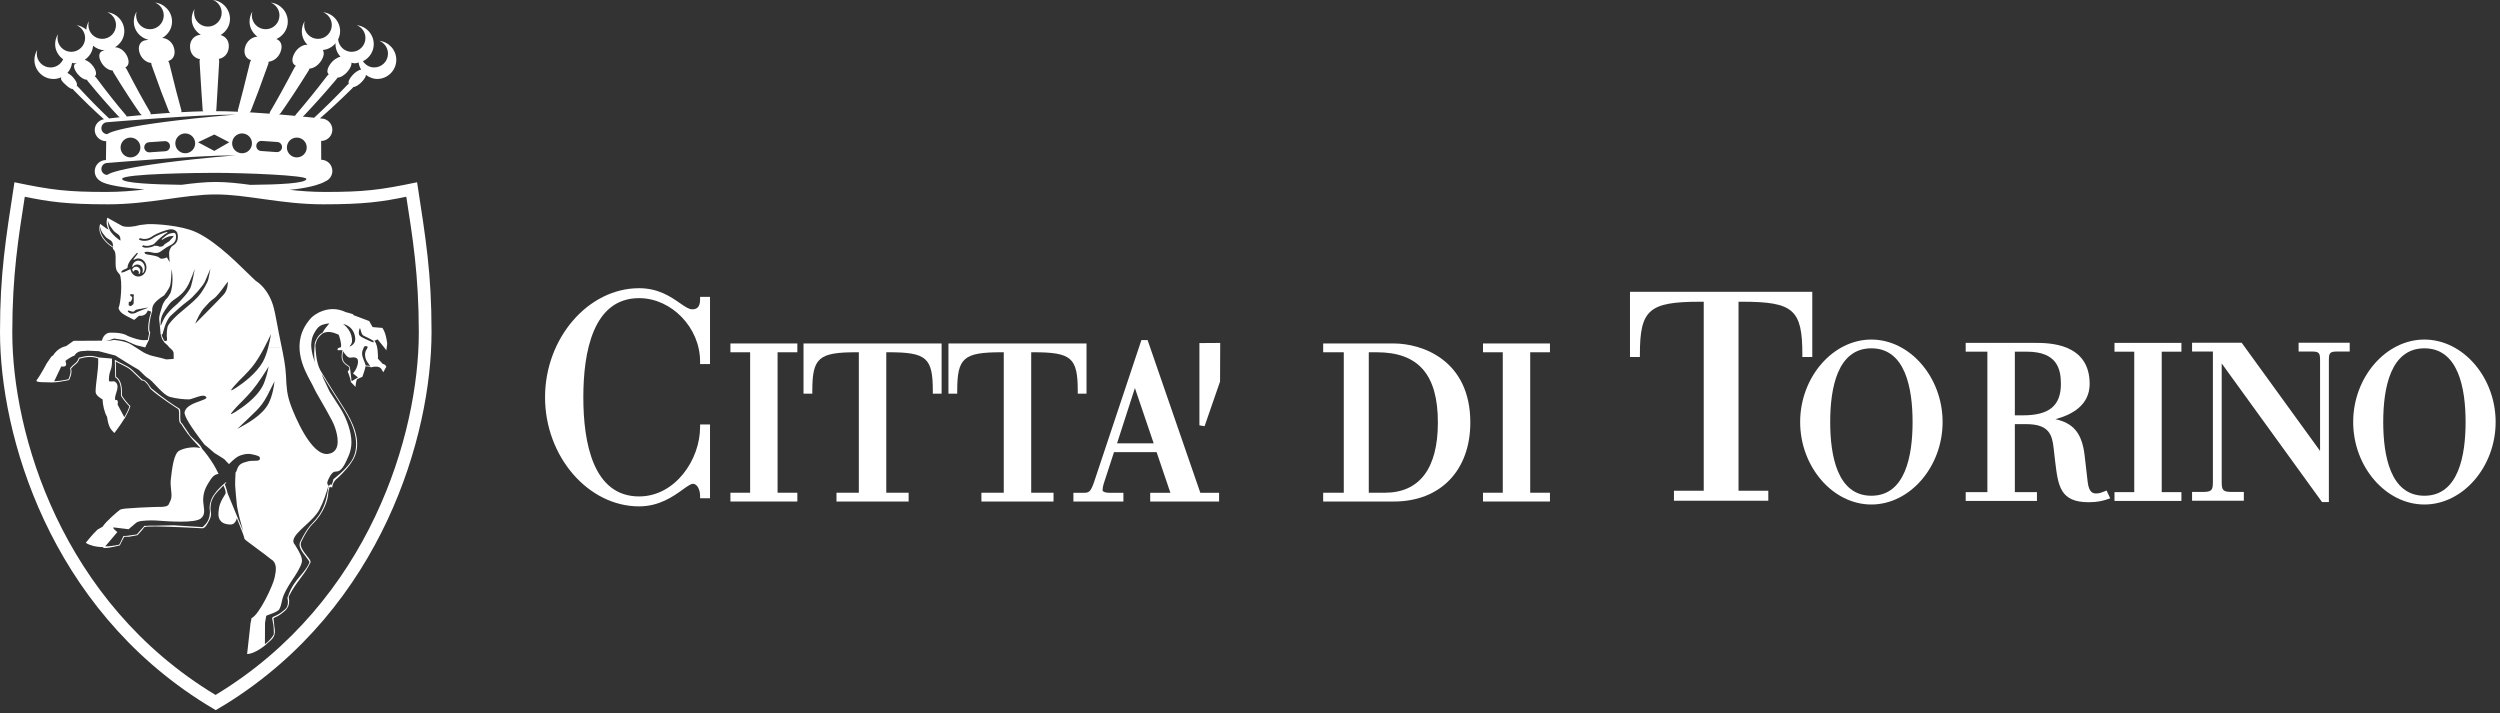
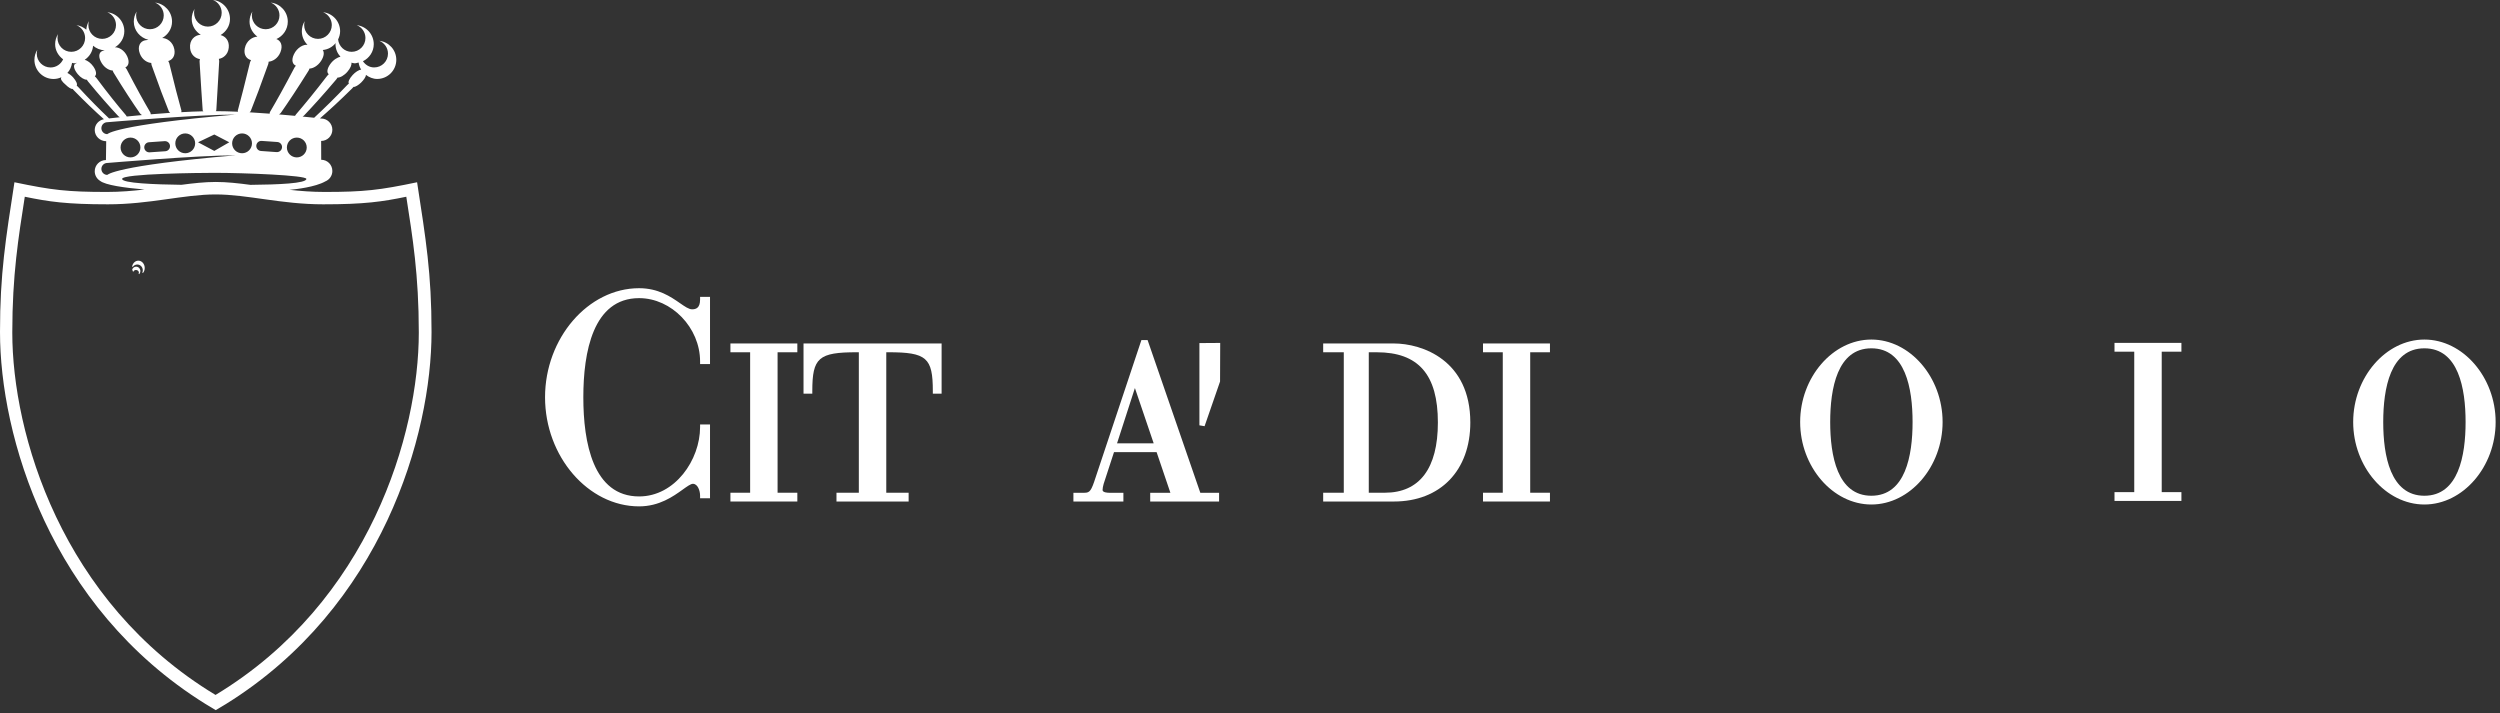
<svg xmlns="http://www.w3.org/2000/svg" width="100%" height="100%" viewBox="0 0 445 127" version="1.1" xml:space="preserve" style="fill-rule:evenodd;clip-rule:evenodd;stroke-linejoin:round;stroke-miterlimit:2;">
  <rect x="0" y="0" width="445" height="127" fill="#333333" stroke="none" />
  <g transform="matrix(1,0,0,1,-770.198,-10859)">
    <g transform="matrix(1,0,0,1,1062.1,10937)">
-       <path d="M0,-14.932C0,-22.89 1.609,-24.292 10.751,-24.292L11.363,-24.292L11.363,9.356L6.061,9.356L6.061,11.128L22.857,11.128L22.857,9.356L17.556,9.356L17.556,-24.292L18.214,-24.292C27.316,-24.292 28.919,-22.89 28.919,-14.932L28.919,-14.459L30.684,-14.459L30.684,-26.06L-1.765,-26.06L-1.765,-14.459L0,-14.459L0,-14.932Z" style="fill:white;fill-rule:nonzero;" />
-     </g>
+       </g>
    <g transform="matrix(1,0,0,1,1103.3,10921)">
      <path d="M0,26.242C-6.055,26.242 -7.327,19.107 -7.327,13.121C-7.327,7.136 -6.055,0 0,0C6.065,0 7.337,7.136 7.337,13.121C7.337,19.107 6.065,26.242 0,26.242M0,27.802C6.874,27.802 12.681,21.08 12.681,13.121C12.681,5.163 6.874,-1.56 0,-1.56C-6.871,-1.56 -12.675,5.163 -12.675,13.121C-12.675,21.08 -6.871,27.802 0,27.802" style="fill:white;fill-rule:nonzero;" />
    </g>
    <g transform="matrix(1,0,0,1,1128.84,10935.5)">
-       <path d="M0,-2.571L0,-13.901L2.151,-13.901C7.512,-13.901 8.2,-10.833 8.2,-8.16C8.2,-4.296 6.118,-2.571 1.454,-2.571L0,-2.571ZM3.936,11.098L0,11.098L0,-1.004L2.029,-1.004C6.091,-1.004 6.636,0.906 6.897,3.209L7.175,5.629C7.707,10.008 8.058,12.896 13.154,12.896C14.757,12.896 15.775,12.616 16.479,12.368L16.974,12.196L16.33,10.814L15.795,11.026C15.441,11.171 15.041,11.333 14.509,11.333C14.056,11.333 13.21,11.333 12.969,9.32L12.427,4.611C11.948,0.404 10.265,-1.199 7.228,-1.887C10.163,-2.667 13.316,-4.382 13.316,-8.16C13.316,-15.467 5.985,-15.467 3.576,-15.467L-8.748,-15.467L-8.748,-13.901L-4.888,-13.901L-4.888,11.098L-8.748,11.098L-8.748,12.665L3.936,12.665L3.936,11.098Z" style="fill:white;fill-rule:nonzero;" />
-     </g>
+       </g>
    <g transform="matrix(1,0,0,1,1158.49,10921.6)">
      <path d="M0,24.999L-3.507,24.999L-3.507,0L0,0L0,-1.567L-11.911,-1.567L-11.911,0L-8.395,0L-8.395,24.999L-11.911,24.999L-11.911,26.566L0,26.566L0,24.999Z" style="fill:white;fill-rule:nonzero;" />
    </g>
    <g transform="matrix(1,0,0,1,1201.74,10921)">
      <path d="M0,26.242C-6.055,26.242 -7.327,19.107 -7.327,13.121C-7.327,7.136 -6.055,0 0,0C6.061,0 7.334,7.136 7.334,13.121C7.334,19.107 6.061,26.242 0,26.242M0,27.802C6.874,27.802 12.681,21.08 12.681,13.121C12.681,5.163 6.874,-1.56 0,-1.56C-6.871,-1.56 -12.675,5.163 -12.675,13.121C-12.675,21.08 -6.871,27.802 0,27.802" style="fill:white;fill-rule:nonzero;" />
    </g>
    <g transform="matrix(1,0,0,1,1169.6,10921.8)">
-       <path d="M0,24.768L-2.016,24.768C-3.669,24.768 -3.94,24.527 -3.94,23.043L-3.94,1.891L13.779,26.371L13.921,26.566L15.137,26.566L15.137,1.379C15.137,0.033 15.262,-0.231 16.674,-0.231L18.845,-0.231L18.845,-1.798L9.75,-1.798L9.75,-0.231L12.043,-0.231C13.448,-0.231 13.57,0.033 13.57,1.379L13.57,17.467L-0.248,-1.603L-0.39,-1.798L-9.214,-1.798L-9.214,-0.231L-5.506,-0.231L-5.506,23.043C-5.506,24.527 -5.777,24.768 -7.426,24.768L-9.214,24.768L-9.214,26.335L0,26.335L0,24.768Z" style="fill:white;fill-rule:nonzero;" />
-     </g>
+       </g>
    <g transform="matrix(1,0,0,1,883.959,10910.3)">
      <path d="M0,38.834C3.599,38.834 6.088,37.046 7.737,35.863C8.514,35.304 9.188,34.818 9.575,34.818C10.447,34.818 10.854,36.074 10.854,36.92L10.854,37.393L12.622,37.393L12.622,24.249L10.854,24.249L10.854,24.722C10.854,30.558 6.395,37.066 0,37.066C-8.206,37.066 -9.928,27.468 -9.928,19.417C-9.928,11.366 -8.206,1.768 0,1.768C5.78,1.768 10.854,7.033 10.854,13.035L10.854,13.508L12.622,13.508L12.622,1.544L10.854,1.544L10.854,2.016C10.854,3.56 10.087,3.758 9.423,3.758C8.851,3.758 8.144,3.266 7.248,2.644C5.635,1.527 3.424,0 0,0C-9.076,0 -16.743,8.891 -16.743,19.417C-16.743,29.944 -9.076,38.834 0,38.834" style="fill:white;fill-rule:nonzero;" />
    </g>
    <g transform="matrix(1,0,0,1,912.124,10921.7)">
      <path d="M0,25.006L-3.517,25.006L-3.517,0.004L0,0.004L0,-1.563L-11.911,-1.563L-11.911,0.004L-8.401,0.004L-8.401,25.006L-11.911,25.006L-11.911,26.569L0,26.569L0,25.006Z" style="fill:white;fill-rule:nonzero;" />
    </g>
    <g transform="matrix(1,0,0,1,914.788,10939.8)">
      <path d="M0,-11.198C0,-17.13 1.114,-18.099 7.945,-18.099L8.282,-18.099L8.282,6.903L4.303,6.903L4.303,8.467L17.146,8.467L17.146,6.903L13.167,6.903L13.167,-18.099L13.544,-18.099C20.342,-18.099 21.453,-17.13 21.453,-11.198L21.453,-10.725L23.016,-10.725L23.016,-19.665L-1.563,-19.665L-1.563,-10.725L0,-10.725L0,-11.198Z" style="fill:white;fill-rule:nonzero;" />
    </g>
    <g transform="matrix(1,0,0,1,940.583,10939.8)">
-       <path d="M0,-11.198C0,-17.13 1.114,-18.099 7.945,-18.099L8.286,-18.099L8.286,6.903L4.306,6.903L4.306,8.467L17.143,8.467L17.143,6.903L13.17,6.903L13.17,-18.099L13.544,-18.099C20.346,-18.099 21.456,-17.13 21.456,-11.198L21.456,-10.725L23.016,-10.725L23.016,-19.665L-1.563,-19.665L-1.563,-10.725L0,-10.725L0,-11.198Z" style="fill:white;fill-rule:nonzero;" />
-     </g>
+       </g>
    <g transform="matrix(1,0,0,1,1013.84,10921.7)">
      <path d="M0,25.006L0,0.004L1.424,0.004C8.844,0.004 12.301,3.976 12.301,12.503C12.301,20.683 9.033,25.006 2.849,25.006L0,25.006ZM18.075,12.503C18.075,1.398 9.505,-1.563 4.439,-1.563L-8.117,-1.563L-8.117,0.004L-4.448,0.004L-4.448,25.006L-8.117,25.006L-8.117,26.569L4.478,26.569C12.737,26.569 18.075,21.05 18.075,12.503" style="fill:white;fill-rule:nonzero;" />
    </g>
    <g transform="matrix(1,0,0,1,1046.09,10921.7)">
      <path d="M0,25.006L-3.516,25.006L-3.516,0.004L0,0.004L0,-1.563L-11.918,-1.563L-11.918,0.004L-8.398,0.004L-8.398,25.006L-11.918,25.006L-11.918,26.569L0,26.569L0,25.006Z" style="fill:white;fill-rule:nonzero;" />
    </g>
    <g transform="matrix(1,0,0,1,969.032,10929.9)">
      <path d="M0,8.011L3.179,-1.828L6.521,8.011L0,8.011ZM-7.767,16.816L-7.767,18.379L1.13,18.379L1.13,16.816L-1.352,16.816C-1.639,16.816 -2.578,16.779 -2.578,16.323C-2.578,15.708 -2.231,14.717 -2.019,14.112L-0.539,9.574L7.04,9.574L9.495,16.816L5.903,16.816L5.903,18.379L18.164,18.379L18.164,16.816L14.823,16.816L5.437,-10.368L4.336,-10.368L-4.075,14.859C-4.739,16.816 -5.07,16.816 -6.058,16.816L-7.767,16.816Z" style="fill:white;fill-rule:nonzero;" />
    </g>
    <g transform="matrix(1,0,0,1,987.369,10928)">
      <path d="M0,-1.094L0.026,-7.958L-3.675,-7.932L-3.675,6.709L-2.756,6.864L0,-1.094Z" style="fill:white;fill-rule:nonzero;" />
    </g>
    <g transform="matrix(1,0,0,1,794.429,10907.8)">
      <path d="M0,-1.332C-0.301,-1.332 -0.572,-1.144 -0.691,-0.856L-0.701,-0.836L-0.694,-0.813C-0.671,-0.711 -0.635,-0.608 -0.585,-0.509L-0.526,-0.4L-0.463,-0.506C-0.377,-0.654 -0.205,-0.744 -0.02,-0.744C0.264,-0.744 0.492,-0.539 0.492,-0.284C0.492,-0.215 0.473,-0.149 0.43,-0.083L0.539,0C0.677,-0.149 0.754,-0.344 0.754,-0.549C0.754,-0.982 0.416,-1.332 0,-1.332" style="fill:white;fill-rule:nonzero;" />
    </g>
    <g transform="matrix(1,0,0,1,835.289,10949.1)">
-       <path d="M0,-25.042C-0.02,-25.171 -0.112,-25.462 -0.403,-26.156C-0.813,-27.147 -0.598,-27.643 -0.423,-28.04C-0.387,-28.122 -0.354,-28.198 -0.327,-28.271C-0.297,-28.367 -0.245,-28.43 -0.165,-28.466C-0.01,-28.532 0.231,-28.449 0.245,-28.446C0.245,-28.443 0.314,-28.43 0.34,-28.367C0.37,-28.288 0.324,-28.149 0.202,-27.977C-0.129,-27.508 -0.198,-27.015 -0.023,-26.328C0.079,-25.905 0.535,-25.29 0.79,-24.969L0,-25.042ZM-3.523,-25.333C-3.989,-25.726 -4.144,-26.162 -4.144,-26.668C-4.144,-26.952 -4.095,-27.26 -4.026,-27.59C-3.94,-27.422 -3.771,-27.161 -3.437,-26.797C-3.06,-26.384 -2.819,-26.42 -2.512,-26.46C-2.304,-26.496 -2.076,-26.529 -1.729,-26.404C-1.553,-26.341 -1.438,-26.199 -1.391,-25.981C-1.246,-25.333 -1.722,-24.183 -2.214,-23.697L-2.267,-23.641L-1.372,-22.917L-2.505,-22.239C-2.581,-22.9 -2.727,-24.084 -2.753,-24.308L-2.75,-24.312L-2.895,-24.893L-3.523,-25.333ZM-58.457,-22.348C-58.457,-22.347 -58.456,-22.345 -58.456,-22.344C-58.456,-22.344 -58.459,-22.344 -58.459,-22.345C-58.459,-22.346 -58.457,-22.348 -58.457,-22.348M-47.258,-49.43C-47.258,-49.532 -47.252,-49.638 -47.238,-49.747C-47.103,-48.94 -46.924,-48.722 -46.607,-48.336C-46.531,-48.243 -46.448,-48.141 -46.356,-48.018C-46.164,-47.774 -45.933,-47.638 -45.711,-47.506C-45.427,-47.341 -45.183,-47.199 -45.057,-46.858C-44.981,-46.65 -44.961,-46.336 -44.955,-46.161C-45.421,-46.455 -47.261,-47.724 -47.258,-49.43M-45.1,-49.33L-44.961,-49.139C-44.776,-48.884 -44.555,-48.729 -44.337,-48.58C-44.036,-48.372 -43.778,-48.194 -43.689,-47.8C-43.656,-47.642 -43.656,-47.41 -43.659,-47.275C-43.96,-47.463 -44.885,-48.091 -45.47,-48.993L-45.51,-49.073C-45.837,-49.727 -45.9,-50.405 -45.896,-50.821C-45.692,-50.137 -45.467,-49.829 -45.1,-49.33M-26.69,-35.989C-26.688,-35.99 -26.686,-35.991 -26.686,-35.992L-16.722,-35.989L-26.69,-35.989ZM-15.074,-28.206L-17.222,-28.209C-17.222,-28.211 -17.221,-28.213 -17.221,-28.216L-15.076,-28.209C-15.074,-28.208 -15.074,-28.207 -15.074,-28.206M-16.403,-20.436L-14.107,-20.429L-16.404,-20.429C-16.403,-20.431 -16.403,-20.433 -16.403,-20.436M-17.284,-20.423L-18.852,-20.429C-18.852,-20.43 -18.85,-20.432 -18.85,-20.432L-17.28,-20.429C-17.282,-20.427 -17.282,-20.425 -17.284,-20.423M-22.418,-14.169C-21.998,-14.559 -21.522,-14.995 -21.211,-15.302C-20.894,-15.623 -20.61,-15.89 -20.336,-16.148C-19.685,-16.763 -19.123,-17.292 -18.452,-18.164C-17.807,-19.007 -17.127,-20.408 -16.677,-21.337C-16.505,-21.691 -16.34,-22.031 -16.237,-22.206C-16.28,-21.585 -16.575,-19.648 -17.295,-18.267C-18.402,-16.148 -21.225,-14.635 -22.583,-13.907C-22.685,-13.851 -22.781,-13.802 -22.864,-13.755C-22.728,-13.881 -22.573,-14.026 -22.418,-14.169M-23.118,-16.832L-23.161,-16.806C-23.776,-16.406 -23.955,-16.366 -24.004,-16.366C-23.994,-16.545 -23.264,-17.391 -22.573,-18.092C-22.543,-18.125 -21.073,-19.566 -20.233,-20.57C-19.119,-21.896 -17.764,-24.051 -17.269,-24.86C-17.414,-24.127 -17.784,-22.464 -18.32,-21.43C-19.506,-19.153 -22.13,-17.467 -23.118,-16.832M-18.32,-25.66C-19.509,-23.581 -21.836,-21.876 -23.118,-21.043C-23.733,-20.646 -23.912,-20.607 -23.958,-20.607L-23.961,-20.607C-23.951,-20.785 -23.224,-21.631 -22.533,-22.335C-22.5,-22.368 -21.01,-23.789 -20.19,-24.811C-18.786,-26.542 -17.371,-29.504 -16.855,-30.634C-17.021,-29.59 -17.483,-27.134 -18.32,-25.66M-20.541,-20.429L-36.099,-20.429C-36.1,-20.43 -36.1,-20.432 -36.102,-20.432L-20.541,-20.429ZM-35.929,-35.992L-35.097,-35.989L-35.93,-35.989C-35.93,-35.99 -35.93,-35.991 -35.929,-35.992M-37.842,-48.137C-37.237,-48.527 -35.697,-49.132 -34.997,-49.251C-34.812,-49.294 -33.81,-49.42 -33.516,-48.593C-33.486,-48.504 -33.463,-48.402 -33.45,-48.276C-33.321,-47.063 -33.863,-46.634 -34.534,-46.234L-34.554,-46.214C-34.696,-46.012 -34.897,-45.698 -34.967,-45.292C-35.02,-44.968 -34.94,-43.953 -34.891,-43.424L-35.347,-44.231L-35.377,-44.287L-35.436,-44.261C-35.446,-44.254 -36.405,-43.821 -36.735,-44.228C-36.923,-44.465 -37.657,-44.591 -38.364,-44.717C-38.705,-44.776 -39.025,-44.832 -39.207,-44.889L-39.399,-45.206C-38.956,-45.358 -38.523,-45.265 -38.113,-45.176C-37.624,-45.074 -37.112,-44.958 -36.609,-45.265C-36.381,-45.404 -36.17,-45.559 -35.962,-45.708C-35.638,-45.943 -35.304,-46.184 -34.914,-46.363C-33.797,-46.885 -33.708,-47.576 -33.777,-48.243C-33.794,-48.405 -33.853,-48.521 -33.949,-48.587C-34.131,-48.709 -34.415,-48.633 -34.663,-48.57C-34.749,-48.547 -34.828,-48.524 -34.897,-48.514C-35.195,-48.461 -35.839,-47.942 -36.329,-47.516L-36.243,-47.407C-35.75,-47.737 -35.205,-47.985 -34.825,-48.051C-34.342,-48.131 -34.217,-48.108 -34.197,-48.075C-34.197,-48.075 -34.174,-48.018 -34.379,-47.807C-34.722,-47.453 -34.838,-47.308 -34.897,-47.232C-34.917,-47.205 -34.931,-47.189 -34.947,-47.176C-34.97,-47.149 -35.01,-47.126 -35.116,-47.06C-35.168,-47.03 -35.238,-46.987 -35.334,-46.928C-35.882,-46.587 -35.968,-46.445 -36.021,-46.363C-36.054,-46.31 -36.064,-46.293 -36.362,-46.217C-36.649,-46.144 -36.761,-46.204 -36.884,-46.263C-37.013,-46.323 -37.148,-46.392 -37.432,-46.32L-37.502,-46.402C-37.651,-46.3 -37.905,-46.197 -38.199,-46.118L-38.199,-46.111C-38.216,-46.111 -38.229,-46.108 -38.245,-46.108C-38.887,-45.946 -39.6,-45.946 -39.832,-46.277L-39.531,-46.452C-39.115,-46.161 -37.974,-46.429 -37.644,-46.706L-37.38,-46.974C-36.98,-47.4 -35.952,-48.349 -35.281,-48.709L-35.334,-48.835C-36.024,-48.64 -37.151,-48.194 -37.66,-47.86L-38.041,-47.605C-38.725,-47.169 -39.71,-47.11 -40.361,-47.443L-40.199,-47.731C-40.146,-47.708 -40.063,-47.671 -39.957,-47.642C-39.402,-47.476 -38.735,-47.566 -38.216,-47.886L-37.842,-48.137ZM-40.863,-40.885C-40.931,-40.906 -40.995,-40.927 -41.058,-40.957C-40.995,-40.927 -40.931,-40.906 -40.863,-40.885M-42.112,-34.435C-42.202,-34.498 -42.261,-34.547 -42.301,-34.607C-42.301,-34.607 -42.377,-34.696 -42.327,-34.775L-42.205,-34.838C-42.125,-34.812 -42.059,-34.785 -41.993,-34.762C-41.851,-34.712 -41.729,-34.666 -41.574,-34.636C-41.514,-34.623 -41.464,-34.617 -41.425,-34.617C-41.306,-34.617 -41.243,-34.66 -41.193,-34.703C-41.028,-34.874 -40.972,-34.917 -40.889,-34.954C-40.777,-34.997 -40.321,-35.093 -39.67,-35.202L-38.685,-35.37L-38.956,-35.235C-39.204,-35.132 -39.435,-35.043 -39.64,-34.967L-40.371,-34.689C-40.599,-34.597 -40.737,-34.534 -40.784,-34.498C-40.873,-34.425 -41.002,-34.369 -41.177,-34.329C-41.276,-34.309 -41.379,-34.296 -41.481,-34.283C-41.537,-34.273 -41.59,-34.263 -41.646,-34.263C-41.798,-34.263 -41.99,-34.352 -42.112,-34.435M-41.289,-36.652C-41.296,-36.537 -41.299,-36.418 -41.299,-36.292C-41.299,-35.968 -41.339,-35.929 -41.653,-35.711C-41.881,-35.559 -41.944,-35.611 -42.046,-35.684C-42.073,-35.704 -42.102,-35.724 -42.132,-35.744C-42.211,-35.793 -42.195,-35.939 -42.178,-36.094C-42.172,-36.16 -42.165,-36.229 -42.165,-36.292C-42.165,-36.319 -42.159,-36.339 -42.139,-36.355C-42.102,-36.388 -42.03,-36.395 -41.97,-36.395C-41.937,-36.395 -41.904,-36.391 -41.888,-36.388L-41.848,-36.385L-41.825,-36.414C-41.818,-36.421 -41.656,-36.619 -41.58,-36.92C-41.514,-37.175 -41.557,-37.231 -41.702,-37.33C-41.729,-37.35 -41.765,-37.373 -41.802,-37.403C-41.947,-37.518 -41.944,-37.532 -41.921,-37.634L-41.911,-37.687C-41.884,-37.786 -41.55,-37.727 -41.369,-37.7C-41.313,-37.687 -41.273,-37.67 -41.26,-37.647C-41.24,-37.618 -41.256,-37.551 -41.273,-37.485C-41.289,-37.403 -41.313,-37.313 -41.299,-37.214C-41.276,-37.052 -41.283,-36.867 -41.289,-36.652M-41.673,-41.506C-41.702,-41.554 -41.736,-41.599 -41.762,-41.65C-41.736,-41.599 -41.704,-41.554 -41.673,-41.506M-43.507,-41.686C-43.49,-41.742 -43.431,-41.821 -43.328,-41.927C-43.279,-41.977 -43.216,-42.02 -43.117,-42.069C-43.034,-42.112 -42.939,-42.149 -42.849,-42.185C-42.648,-42.261 -42.502,-42.33 -42.41,-42.43L-42.39,-42.446L-42.39,-42.476C-42.383,-42.882 -42.211,-43.305 -41.841,-43.805C-41.702,-43.996 -41.531,-44.208 -41.299,-44.462L-40.714,-45.1C-40.655,-45.103 -40.609,-45.093 -40.589,-45.07C-40.582,-45.064 -40.572,-45.05 -40.572,-45.021C-40.575,-44.961 -40.618,-44.885 -40.665,-44.813C-40.724,-44.723 -40.813,-44.614 -40.916,-44.489C-40.998,-44.386 -41.091,-44.271 -41.187,-44.145L-41.342,-43.933L-41.246,-43.838C-41.015,-44.006 -40.744,-44.095 -40.463,-44.095C-39.67,-44.095 -39.025,-43.375 -39.025,-42.486C-39.025,-41.597 -39.67,-40.876 -40.463,-40.876C-41.131,-40.876 -41.706,-41.382 -41.864,-42.109L-41.881,-42.195L-41.96,-42.159C-42.159,-42.063 -42.575,-41.861 -42.899,-41.729C-43.005,-41.689 -43.276,-41.587 -43.414,-41.587C-43.461,-41.59 -43.49,-41.597 -43.507,-41.62C-43.52,-41.64 -43.514,-41.669 -43.507,-41.686M-28.635,-35.416C-28.522,-35.525 -28.416,-35.651 -28.304,-35.78C-28.043,-36.084 -27.716,-36.464 -27.078,-36.914C-26.463,-37.347 -25.653,-38.457 -25.062,-39.267C-24.85,-39.558 -24.662,-39.819 -24.533,-39.974C-24.53,-39.558 -24.586,-38.44 -25.267,-37.68C-26.007,-36.844 -29.421,-33.41 -30.353,-32.472C-30.082,-33.133 -29.398,-34.676 -28.635,-35.416M-36.134,-30.644L-36.127,-30.684C-36.12,-30.707 -35.668,-32.957 -34.693,-33.909C-34.309,-34.279 -32.574,-35.873 -31.655,-36.52C-30.697,-37.191 -28.965,-39.244 -28.654,-39.891C-28.449,-40.328 -27.944,-41.524 -27.623,-42.294C-27.765,-41.62 -27.96,-40.678 -28.007,-40.397C-28.066,-39.984 -28.955,-38.282 -29.844,-37.284C-30.469,-36.58 -31.923,-35.37 -32.789,-34.646C-33.126,-34.365 -33.371,-34.164 -33.463,-34.075C-34.088,-33.496 -35.149,-32.439 -35.274,-31.887C-35.337,-31.609 -35.41,-31.113 -35.41,-30.297C-35.41,-30.257 -35.4,-30.198 -35.39,-30.125C-35.36,-29.92 -35.314,-29.58 -35.443,-29.444C-35.492,-29.395 -35.558,-29.368 -35.668,-29.388C-35.75,-29.398 -35.826,-29.438 -35.892,-29.497C-35.896,-29.504 -35.896,-29.507 -35.899,-29.514C-35.935,-29.59 -35.972,-29.662 -36.008,-29.735C-36.104,-29.92 -36.193,-30.099 -36.266,-30.3C-36.289,-30.406 -36.305,-30.502 -36.315,-30.581L-36.134,-30.644ZM-36.494,-32.776C-36.438,-33.906 -35.879,-34.686 -35.34,-35.443C-35.264,-35.549 -35.192,-35.651 -35.119,-35.757C-34.699,-36.355 -34.355,-36.586 -33.956,-36.857C-33.784,-36.973 -33.605,-37.092 -33.407,-37.251C-32.756,-37.766 -32.363,-38.143 -31.87,-38.907C-31.559,-39.392 -31.434,-39.7 -31.285,-40.06C-31.209,-40.248 -31.13,-40.443 -31.014,-40.685C-30.839,-41.068 -30.601,-41.732 -30.419,-42.271C-30.614,-41.137 -30.971,-39.237 -31.275,-38.711C-31.725,-37.932 -32.24,-37.356 -33.033,-36.504C-33.414,-36.097 -33.698,-35.856 -33.972,-35.621C-34.276,-35.36 -34.567,-35.112 -34.957,-34.666C-35.691,-33.827 -35.876,-33.473 -36.223,-32.673L-36.295,-32.508C-36.365,-32.349 -36.434,-32.187 -36.484,-32.085C-36.494,-32.154 -36.5,-32.22 -36.51,-32.287C-36.51,-32.406 -36.504,-32.561 -36.494,-32.776M-38.348,-30.945L-38.371,-30.968C-38.751,-31.374 -38.358,-33.698 -37.998,-34.712L-37.994,-34.749C-37.998,-34.755 -38.12,-35.502 -37.532,-36.186C-36.93,-36.894 -35.882,-37.522 -35.872,-37.528L-35.856,-37.545C-35.82,-37.591 -34.967,-38.695 -34.792,-39.326C-34.663,-39.786 -34.574,-41.349 -34.537,-42.221C-34.392,-41.322 -34.213,-39.531 -34.732,-37.981C-34.917,-37.644 -35.238,-37.105 -35.37,-37.016C-35.572,-36.881 -36.091,-36.084 -36.16,-35.8C-36.177,-35.73 -36.226,-35.582 -36.286,-35.397C-36.451,-34.871 -36.702,-34.078 -36.748,-33.635C-36.781,-33.305 -36.722,-32.848 -36.659,-32.363C-36.656,-32.336 -36.652,-32.306 -36.649,-32.28C-36.649,-32.045 -36.633,-31.946 -36.603,-31.9C-36.573,-31.649 -36.553,-31.407 -36.553,-31.189C-36.553,-30.809 -36.49,-30.515 -36.395,-30.254C-36.332,-29.983 -36.213,-29.623 -36.005,-29.415C-35.863,-29.134 -35.681,-28.988 -35.502,-28.843C-35.363,-28.734 -35.235,-28.631 -35.129,-28.469C-35.036,-28.327 -34.901,-28.211 -34.755,-28.086C-34.471,-27.838 -34.18,-27.587 -34.18,-27.127L-34.18,-26.212L-35.479,-26.123C-36.044,-26.285 -36.864,-26.509 -37.571,-26.655C-38.867,-26.923 -39.657,-27.451 -39.667,-27.458L-41.679,-28.73C-42.707,-29.431 -44.73,-29.586 -44.812,-29.593L-44.826,-29.593L-44.836,-29.59C-45.381,-29.457 -45.705,-29.451 -46.247,-29.491C-46.144,-29.51 -46.022,-29.527 -45.89,-29.527C-45.645,-29.527 -45.381,-29.629 -45.15,-29.719C-44.994,-29.781 -44.842,-29.838 -44.753,-29.838C-44.637,-29.838 -44.277,-29.775 -43.933,-29.715C-43.566,-29.652 -43.223,-29.593 -43.097,-29.593C-42.982,-29.593 -42.4,-29.332 -41.934,-29.12C-41.488,-28.919 -41.028,-28.711 -40.8,-28.644L-39.296,-28.271L-39.24,-28.258L-39.111,-28.542L-38.609,-29.55L-38.348,-30.945ZM-11.52,-27.004C-11.523,-27.027 -11.526,-27.051 -11.531,-27.075C-11.526,-27.051 -11.523,-27.027 -11.52,-27.004M1.428,-29.16C1.352,-29.16 1.124,-29.196 0.535,-29.487C0.334,-29.586 0.139,-29.676 -0.04,-29.758C-0.641,-30.039 -1.077,-30.241 -1.183,-30.571C-1.269,-30.832 -1.196,-31.384 -1.077,-31.609C-1.048,-31.665 -1.028,-31.675 -1.028,-31.678C-1.021,-31.675 -0.975,-31.649 -0.922,-31.45C-0.697,-30.614 -0.631,-30.429 -0.05,-30.188C0.436,-29.99 1.229,-29.527 1.388,-29.434L1.431,-29.16L1.428,-29.16ZM-2.905,-28.387C-2.73,-28.618 -2.452,-29.018 -2.439,-29.229C-2.32,-30.974 -3.49,-32.039 -4.026,-32.435C-3.427,-32.306 -2.112,-31.821 -1.871,-30.006C-1.729,-28.958 -2.515,-28.532 -2.905,-28.387M-27.679,-0.542C-27.812,0.003 -27.795,0.38 -27.752,0.697C-27.742,0.952 -27.726,1.14 -27.726,1.153C-27.792,2.538 -28.443,3.166 -28.829,3.54C-28.902,3.609 -28.965,3.669 -29.018,3.728C-30.773,3.629 -34.17,3.404 -34.21,3.401L-37.35,3.467C-38.209,3.457 -38.824,3.464 -39.012,3.503L-39.425,3.51L-39.445,3.546C-39.462,3.576 -39.482,3.609 -39.505,3.642C-39.99,4.148 -40.618,4.898 -40.731,5.03L-42.119,5.225L-42.178,5.235L-42.178,5.238C-42.271,5.252 -42.476,5.271 -42.684,5.295L-43.11,5.295L-43.662,6.455L-43.867,6.845C-44.789,7.049 -45.625,7.145 -46.366,7.159L-44.251,4.667L-44.204,4.614L-44.261,4.571C-44.617,4.29 -44.974,3.923 -44.938,3.817C-44.935,3.804 -44.902,3.784 -44.816,3.784L-42.225,4.098L-42.192,4.101L-42.165,4.078C-42.165,4.075 -41.93,3.85 -41.484,3.493C-41.346,3.384 -41.243,3.288 -41.151,3.203C-40.936,3.004 -40.78,2.859 -40.407,2.74C-39.865,2.555 -38.285,2.499 -37.399,2.545C-37.287,2.551 -37.099,2.565 -36.854,2.581C-35.099,2.71 -30.442,3.05 -29.362,2.198C-28.611,1.613 -28.714,0.843 -28.833,-0.05C-28.889,-0.479 -28.948,-0.925 -28.919,-1.398C-28.833,-2.776 -28.34,-3.619 -27.6,-4.746C-26.965,-5.708 -26.334,-5.724 -26.295,-5.724L-26.182,-5.721L-26.228,-5.823C-26.81,-7.102 -27.395,-7.959 -28.099,-8.947C-28.397,-9.37 -28.744,-9.783 -29.097,-10.186L-29.107,-10.209C-29.322,-10.764 -29.828,-11.23 -30.363,-11.72C-30.677,-12.01 -30.998,-12.305 -31.298,-12.645C-31.384,-12.767 -31.457,-12.883 -31.513,-12.992L-32.677,-14.724L-32.686,-14.74L-32.706,-14.747C-33.02,-14.886 -33.01,-15.6 -33,-16.228C-32.99,-16.803 -32.984,-17.259 -33.195,-17.384C-33.962,-17.837 -35.985,-19.176 -38.176,-21C-38.328,-21.231 -38.467,-21.43 -38.596,-21.598C-38.824,-21.935 -39.131,-22.305 -39.448,-22.451C-39.6,-22.537 -39.7,-22.54 -39.762,-22.53C-40.321,-23.092 -41.517,-24.229 -41.527,-24.239C-42,-24.711 -42.849,-25.125 -43.533,-25.458C-43.947,-25.66 -44.303,-25.832 -44.515,-25.984L-44.627,-26.067L-44.627,-26.007L-44.651,-26.027L-44.647,-25.885C-44.634,-25.511 -44.627,-25.088 -44.621,-24.642C-44.614,-24.11 -44.604,-23.558 -44.584,-22.976L-44.581,-22.94L-44.551,-22.924C-43.59,-22.299 -43.51,-20.947 -43.557,-19.704L-43.553,-19.681C-43.464,-19.361 -42.456,-18.121 -42.066,-17.768C-42.218,-17.209 -42.568,-16.518 -42.968,-15.844L-44.151,-18.072C-44.125,-18.204 -44.039,-18.703 -44.244,-18.865C-44.327,-18.928 -44.429,-18.928 -44.558,-18.878C-44.703,-19.182 -44.561,-19.648 -44.409,-20.137C-44.191,-20.841 -43.947,-21.638 -44.558,-22.114C-44.743,-22.259 -44.994,-22.233 -45.202,-22.206C-45.388,-22.19 -45.553,-22.177 -45.639,-22.249C-45.688,-22.296 -45.711,-22.378 -45.708,-22.5C-45.692,-23.393 -45.553,-23.783 -45.421,-24.156C-45.262,-24.609 -45.113,-25.032 -45.159,-26.215L-45.163,-26.275L-47.516,-26.473C-48.921,-26.929 -49.773,-26.757 -51.023,-26.43L-51.059,-26.42L-51.072,-26.384C-51.257,-25.815 -51.502,-25.607 -51.842,-25.323C-52.06,-25.138 -52.312,-24.93 -52.599,-24.579L-52.625,-24.55L-52.609,-24.51C-52.335,-23.826 -52.824,-22.778 -52.913,-22.593C-54.252,-22.299 -55.144,-22.239 -55.445,-22.229L-54.185,-24.877C-54.033,-24.847 -53.597,-24.791 -53.405,-25.002C-53.204,-25.237 -53.389,-25.69 -53.458,-25.839C-53.217,-26.093 -52.09,-26.777 -51.898,-26.777L-51.859,-26.777L-51.839,-26.81C-51.36,-27.577 -50.719,-27.607 -50.097,-27.633C-49.892,-27.64 -49.697,-27.65 -49.525,-27.683L-47.526,-27.593L-44.558,-26.817C-44.323,-26.668 -41.144,-24.659 -40.625,-24.411C-40.387,-24.295 -40.126,-24.031 -39.822,-23.723C-39.482,-23.376 -39.095,-22.983 -38.642,-22.712C-38.321,-22.524 -37.865,-22.038 -37.383,-21.526C-36.563,-20.656 -35.634,-19.668 -34.825,-19.447C-33.658,-19.126 -32.3,-19.01 -31.487,-19.01C-31.252,-19.01 -30.879,-19.139 -30.449,-19.288C-29.758,-19.526 -28.899,-19.83 -28.532,-19.566C-28.397,-19.466 -28.334,-19.381 -28.344,-19.308C-28.373,-19.106 -28.932,-18.908 -29.524,-18.696C-30.565,-18.326 -31.989,-17.817 -32.23,-16.763C-32.376,-16.132 -31.196,-14.188 -28.714,-10.986L-28.704,-10.976C-28.354,-10.705 -27.673,-10.14 -26.929,-9.475C-26.668,-9.31 -26.407,-9.148 -26.166,-9.003C-25.544,-8.62 -24.956,-8.259 -24.923,-8.104L-24.92,-8.084L-24.378,-7.539L-24.325,-7.489L-24.279,-7.542C-24.269,-7.552 -23.277,-8.61 -22.55,-8.93C-22.183,-9.092 -21.221,-9.436 -20.346,-9.257L-20.23,-9.231C-19.245,-9.009 -18.796,-8.907 -18.819,-8.5C-18.839,-8.104 -19.199,-8.081 -19.833,-8.081C-20.174,-8.077 -20.557,-8.077 -20.927,-7.985C-22.091,-7.697 -22.619,-7.433 -22.894,-6.534C-22.996,-6.194 -23.052,-6.137 -23.089,-6.104C-23.175,-6.018 -23.175,-6.018 -23.218,-4.739L-23.228,-4.508C-23.237,-4.254 -23.241,-3.979 -23.234,-3.659C-23.161,-2.674 -23.016,-0.916 -22.93,-0.271C-22.914,-0.106 -22.904,-0.007 -22.894,0.053C-22.89,0.063 -22.89,0.069 -22.89,0.073C-22.887,0.086 -22.884,0.096 -22.88,0.106C-22.712,1.233 -22.183,3.146 -21.806,4.435L-24.553,-2.238C-24.553,-2.244 -24.761,-3.107 -25.085,-3.91C-25.042,-3.946 -25.009,-3.979 -24.976,-4.006C-24.88,-4.088 -24.84,-4.125 -24.837,-4.131L-24.84,-4.138C-24.794,-4.191 -24.804,-4.204 -24.827,-4.227C-24.854,-4.26 -24.867,-4.267 -24.92,-4.227L-24.926,-4.234C-24.933,-4.227 -24.986,-4.181 -25.052,-4.121C-25.078,-4.102 -25.108,-4.075 -25.141,-4.045L-25.148,-4.039C-25.191,-4.002 -25.237,-3.959 -25.293,-3.913C-25.852,-3.421 -26.476,-2.819 -26.962,-2.109C-27.233,-1.745 -27.431,-1.378 -27.567,-0.925C-27.61,-0.8 -27.65,-0.671 -27.679,-0.542M-4.009,-17.424C-3.143,-16.046 -0.849,-12.391 -2.026,-9.069C-2.148,-8.715 -2.343,-8.348 -2.571,-7.988C-3.688,-6.332 -5.691,-4.852 -5.714,-4.835L-5.737,-4.819L-5.741,-4.796C-5.913,-4.035 -6.035,-3.834 -6.108,-3.801C-6.137,-3.804 -6.154,-3.801 -6.194,-3.824C-6.243,-3.847 -6.293,-3.877 -6.349,-3.85C-6.412,-3.827 -6.445,-3.758 -6.461,-3.708C-6.474,-3.675 -6.488,-3.642 -6.501,-3.609C-6.504,-3.609 -6.508,-3.612 -6.514,-3.616L-6.597,-3.655L-6.613,-3.566C-6.643,-3.381 -6.673,-3.189 -6.706,-2.988C-6.709,-2.955 -6.716,-2.918 -6.722,-2.885C-6.762,-2.707 -6.792,-2.545 -6.798,-2.413C-7.056,-0.879 -7.552,1.071 -9.528,3.064C-9.555,3.093 -9.584,3.12 -9.614,3.15C-10.682,4.234 -11.69,6.422 -11.7,6.445C-12.017,7.244 -11.25,8.223 -10.635,9.006C-10.279,9.465 -9.938,9.898 -10.021,10.067C-10.117,10.269 -10.212,10.46 -10.312,10.642C-10.708,11.31 -11.158,11.838 -11.624,12.39C-12.414,13.326 -13.23,14.287 -13.795,15.986C-13.838,16.069 -13.878,16.151 -13.921,16.237L-13.931,16.257L-13.924,16.28C-13.765,17.11 -13.838,17.629 -14.053,18.022C-14.261,18.326 -14.565,18.557 -14.909,18.815C-14.982,18.872 -15.054,18.928 -15.13,18.987C-15.586,19.344 -16.512,19.711 -16.522,19.718L-16.571,19.737L-16.565,19.79C-16.561,19.804 -16.558,19.817 -16.558,19.837C-16.591,19.85 -16.611,19.856 -16.614,19.86L-16.664,19.88L-16.657,19.932C-16.654,19.952 -16.641,20.008 -16.624,20.098C-16.578,20.316 -16.492,20.742 -16.419,21.185C-16.366,21.823 -16.323,22.487 -16.35,22.748C-16.356,22.778 -16.363,22.811 -16.373,22.841L-16.393,22.871C-16.591,23.267 -16.978,23.73 -17.46,24.183C-17.54,24.249 -17.622,24.312 -17.708,24.381C-17.781,24.437 -17.857,24.5 -17.936,24.559L-17.916,20.745L-17.711,19.579L-17.711,19.556C-17.721,19.486 -17.338,19.354 -17.08,19.265C-16.594,19.093 -15.93,18.862 -15.441,18.458L-15.424,18.439C-15.107,17.844 -15.031,17.464 -14.948,17.064C-14.787,16.27 -14.602,15.372 -12.618,12.453C-12.572,12.387 -11.538,10.827 -11.363,9.951C-11.204,9.161 -11.825,8.13 -12.427,7.135L-12.579,6.884C-12.787,6.666 -12.886,6.435 -12.876,6.177C-12.853,5.387 -11.835,4.445 -10.754,3.447C-9.779,2.548 -8.771,1.616 -8.239,0.611C-7.509,-0.76 -6.97,-2.462 -6.627,-3.626L-6.613,-3.669L-6.65,-3.698C-6.888,-3.9 -6.898,-4.23 -6.686,-4.68C-6.008,-6.121 -5.652,-6.144 -5.268,-6.167C-5.09,-6.18 -4.885,-6.19 -4.647,-6.339C-3.903,-6.798 -3.239,-8.507 -3.216,-8.57C-3.209,-8.58 -2.535,-9.78 -2.535,-11.373C-2.535,-13.18 -3.341,-15.61 -4.591,-17.563C-5.962,-19.714 -6.412,-20.385 -6.412,-20.385L-7.582,-22.844L-7.856,-23.551C-7.301,-22.629 -6.223,-20.898 -4.144,-17.639C-4.062,-17.507 -4.012,-17.434 -4.009,-17.424M-8.742,-29.758C-8.983,-29.345 -9.079,-28.988 -9.079,-28.836C-9.079,-28.81 -9.079,-28.777 -9.082,-28.74C-9.085,-28.717 -9.089,-28.704 -9.089,-28.697L-9.089,-28.638C-9.092,-28.582 -9.095,-28.516 -9.102,-28.443C-9.148,-27.841 -9.237,-26.734 -9.049,-25.62C-9.241,-26.162 -9.466,-26.893 -9.604,-27.699C-9.67,-28.064 -9.698,-28.404 -9.7,-28.73C-9.698,-28.841 -9.679,-28.944 -9.67,-29.051C-9.634,-29.595 -9.508,-30.109 -9.262,-30.61C-9.228,-30.681 -9.185,-30.753 -9.147,-30.824C-9.003,-31.085 -8.844,-31.345 -8.639,-31.612C-8.127,-32.27 -7.387,-32.435 -6.468,-32.544C-6.931,-31.999 -7.562,-31.216 -7.618,-30.941C-7.638,-30.928 -7.654,-30.915 -7.674,-30.902C-8.193,-30.631 -8.527,-30.181 -8.742,-29.758M3.831,-28.942C3.784,-29.381 3.589,-30.872 2.988,-31.705L2.968,-31.731L1.229,-31.877L0.638,-32.931L0.625,-32.954L-2.237,-34.032C-2.228,-34.028 -2.221,-34.028 -2.218,-34.028L-2.198,-34.164C-3.123,-34.432 -3.46,-34.531 -3.586,-34.547L-3.583,-34.557C-6.587,-35.991 -9.195,-34.088 -9.723,-33.496C-13.627,-29.183 -11.006,-24.388 -9.743,-22.084C-9.512,-21.658 -9.33,-21.324 -9.234,-21.083C-9.105,-20.759 -8.652,-19.969 -8.074,-18.967C-7.449,-17.883 -6.669,-16.535 -5.982,-15.216C-5.321,-13.947 -4.577,-11.574 -5.245,-10.259C-5.516,-9.73 -5.999,-9.406 -6.676,-9.307C-9.727,-8.851 -12.714,-16.32 -13.276,-17.824C-14.04,-19.86 -14.099,-21.192 -14.185,-23.208C-14.268,-25.022 -14.635,-26.787 -15.058,-28.83C-15.2,-29.524 -15.348,-30.241 -15.497,-31.004C-15.58,-31.444 -15.662,-31.883 -15.742,-32.313C-16.003,-33.701 -16.247,-35.013 -16.502,-35.81C-17.103,-37.697 -18.227,-39.27 -19.576,-40.123C-19.929,-40.433 -20.412,-40.906 -21.026,-41.508C-23.538,-43.97 -27.739,-48.091 -31.315,-49.208C-34.484,-50.196 -38.503,-50.253 -38.811,-50.203L-40.212,-50.041C-41.174,-49.753 -42.558,-49.585 -43.332,-49.876L-45.906,-51.31L-45.992,-51.36L-46.006,-51.267C-46.23,-50.504 -46.075,-49.806 -45.754,-49.208C-46.108,-49.39 -46.366,-49.582 -46.68,-49.82C-46.832,-49.932 -46.994,-50.054 -47.185,-50.19L-47.265,-50.246L-47.291,-50.153C-47.364,-49.906 -47.397,-49.664 -47.397,-49.43C-47.4,-47.556 -45.288,-46.204 -44.961,-46.006L-45.001,-45.797L-44.968,-45.771C-44.482,-45.378 -44.495,-44.571 -44.512,-43.719C-44.522,-43.061 -44.535,-42.383 -44.29,-41.874L-43.742,-41.174C-43.289,-39.961 -43.576,-36.2 -43.983,-35.271L-43.993,-35.248L-43.986,-35.225C-43.748,-34.432 -42.995,-34.055 -41.947,-33.533C-41.726,-33.423 -41.491,-33.305 -41.25,-33.179L-41.207,-33.156L-40.354,-33.889C-40.291,-33.886 -40.228,-33.883 -40.169,-33.883C-39.445,-33.883 -39.052,-34.157 -38.778,-34.838L-38.193,-34.627C-38.523,-33.661 -38.966,-31.384 -38.54,-30.839L-38.787,-29.583C-39.872,-29.471 -40.414,-29.636 -41.388,-29.94C-41.785,-30.062 -42.387,-30.323 -42.39,-30.323C-43.454,-31.027 -45.606,-30.885 -45.708,-30.869C-46.323,-30.723 -46.782,-30.198 -46.944,-29.461L-51.971,-29.431L-51.994,-29.431L-53.31,-28.499C-53.762,-28.41 -54.856,-28.076 -55.656,-26.82C-55.871,-26.78 -56.086,-26.447 -56.261,-26.176C-56.307,-26.1 -56.354,-26.03 -56.39,-25.981L-56.75,-25.465C-56.763,-25.442 -57.854,-23.363 -58.548,-22.471C-58.611,-22.391 -58.604,-22.325 -58.584,-22.286C-58.492,-22.094 -57.956,-22.074 -57.087,-22.061C-56.843,-22.058 -56.611,-22.054 -56.416,-22.044C-56.238,-22.034 -56.066,-22.031 -55.897,-22.031C-54.896,-22.031 -54.099,-22.19 -53.201,-22.368L-52.83,-22.444L-52.797,-22.448L-52.784,-22.477C-52.758,-22.527 -52.156,-23.68 -52.447,-24.487C-52.179,-24.807 -51.945,-25.002 -51.736,-25.177C-51.399,-25.458 -51.135,-25.68 -50.94,-26.262C-49.601,-26.612 -48.835,-26.691 -47.612,-26.314C-47.569,-25.095 -47.711,-23.965 -47.846,-22.871C-47.956,-22.018 -48.058,-21.212 -48.075,-20.375C-48.088,-19.698 -47.05,-19.123 -46.832,-19.01C-46.822,-18.108 -46.505,-16.667 -46.035,-15.907C-45.794,-14.208 -45.467,-13.739 -44.789,-13.078L-44.733,-13.025L-44.687,-13.085C-44.627,-13.161 -43.738,-14.301 -42.972,-15.563L-42.955,-15.53L-42.896,-15.643C-42.859,-15.705 -42.046,-17.163 -41.891,-17.774L-41.881,-17.814L-41.911,-17.844C-42.278,-18.154 -43.302,-19.427 -43.395,-19.724C-43.345,-20.993 -43.428,-22.375 -44.429,-23.046C-44.449,-23.618 -44.456,-24.156 -44.462,-24.678C-44.465,-25.055 -44.469,-25.412 -44.479,-25.743C-44.261,-25.607 -43.956,-25.462 -43.616,-25.297C-42.945,-24.969 -42.112,-24.566 -41.659,-24.107C-41.65,-24.094 -40.414,-22.92 -39.872,-22.378L-39.842,-22.348L-39.802,-22.362L-39.799,-22.362L-39.792,-22.365C-39.716,-22.381 -39.637,-22.378 -39.551,-22.345C-39.386,-22.266 -39.111,-22.054 -38.705,-21.516C-38.546,-21.284 -38.417,-21.056 -38.341,-20.907L-38.325,-20.888C-36.89,-19.542 -33.576,-17.414 -33.357,-17.275C-33.185,-17.031 -33.195,-16.538 -33.205,-16.062C-33.215,-15.428 -33.228,-14.83 -32.858,-14.644C-32.772,-14.502 -32.154,-13.531 -31.708,-12.933C-31.609,-12.8 -31.51,-12.678 -31.407,-12.562C-31.11,-12.146 -30.647,-11.653 -30.132,-11.105C-29.9,-10.86 -29.659,-10.602 -29.421,-10.338C-30.495,-10.632 -32.141,-10.441 -33.195,-9.872C-34.157,-9.353 -34.461,-6.722 -34.686,-4.799C-34.762,-4.141 -34.696,-3.493 -34.636,-2.925C-34.564,-2.231 -34.501,-1.636 -34.679,-1.154L-35.053,-0.327C-35.241,0.073 -36.061,0.129 -36.52,0.129C-36.606,0.129 -36.679,0.129 -36.732,0.126C-36.755,0.126 -38.794,0.159 -40.093,0.248C-40.433,0.274 -40.797,0.294 -41.16,0.314C-42.324,0.377 -43.421,0.436 -43.742,0.651C-44.075,0.869 -46.32,2.786 -46.812,3.642L-47.751,4.184C-48.653,5.037 -49.767,6.445 -49.777,6.458L-49.826,6.517L-49.76,6.56C-49.139,6.954 -48.084,7.274 -46.663,7.294L-46.756,7.403L-46.643,7.426C-46.574,7.443 -46.485,7.449 -46.382,7.449C-45.556,7.449 -43.871,7.007 -43.791,6.983L-43.758,6.977L-43.54,6.514L-42.991,5.466C-42.866,5.453 -42.76,5.443 -42.664,5.433L-42.089,5.433L-40.642,5.169L-40.618,5.162L-40.575,5.116C-40.017,4.534 -39.604,4.049 -39.396,3.728C-39.392,3.725 -39.386,3.718 -39.379,3.711C-39.326,3.741 -39.22,3.711 -38.999,3.642L-38.996,3.639L-37.323,3.606C-34.593,3.649 -29.507,3.887 -29.12,3.933C-29.104,3.933 -29.084,3.936 -29.067,3.936C-28.592,3.936 -28.218,3.265 -27.782,2.393C-27.448,1.719 -27.508,1.338 -27.58,0.902C-27.59,0.833 -27.603,0.763 -27.613,0.691C-27.623,0.426 -27.623,0.096 -27.587,-0.152C-27.55,-0.433 -27.498,-0.678 -27.431,-0.902C-27.289,-1.296 -27.094,-1.666 -26.863,-2.006C-26.566,-2.403 -26.182,-2.793 -25.69,-3.292C-25.567,-3.414 -25.439,-3.543 -25.306,-3.679C-25.184,-3.404 -24.88,-2.677 -24.92,-2.337C-24.93,-2.247 -25.052,-2.052 -25.191,-1.824C-25.531,-1.276 -26.043,-0.446 -26.139,0.558C-26.143,0.595 -26.149,0.641 -26.156,0.697C-26.215,1.127 -26.344,2.019 -25.802,2.637C-25.442,3.054 -24.847,3.265 -24.031,3.265C-23.317,3.265 -23.033,2.532 -22.933,2.138C-22.834,2.403 -22.692,2.75 -22.537,3.136C-22.147,4.095 -21.664,5.291 -21.568,5.823L-21.558,5.843C-21.489,5.965 -20.693,6.557 -19.4,7.509C-18.359,8.279 -17.282,9.072 -16.872,9.432C-15.738,10.067 -15.917,11.382 -16.198,12.675C-16.479,14.096 -18.918,19.268 -20.306,19.929L-20.359,19.955L-20.342,20.012C-20.326,20.065 -20.382,20.309 -20.428,20.507C-20.491,20.795 -20.56,21.089 -20.541,21.251L-21.096,26.238L-21.102,26.318L-21.023,26.314C-19.972,26.265 -18.406,25.29 -17.325,24.252C-16.71,23.76 -16.254,23.303 -16.175,22.543C-16.132,22.279 -16.185,21.78 -16.271,21.244C-16.317,20.699 -16.376,20.174 -16.409,19.922C-16.118,19.8 -15.497,19.519 -15.13,19.232C-15.058,19.176 -14.982,19.119 -14.912,19.066C-14.512,18.762 -14.155,18.491 -13.934,18.095C-13.65,17.668 -13.524,17.1 -13.706,16.148C-13.693,16.112 -13.679,16.075 -13.669,16.042C-12.975,14.668 -12.311,13.782 -11.667,12.919C-11.144,12.225 -10.649,11.561 -10.183,10.695C-10.057,10.487 -9.941,10.269 -9.829,10.034C-9.713,9.789 -10.027,9.389 -10.46,8.841C-11.052,8.087 -11.789,7.149 -11.501,6.425C-11.491,6.405 -10.553,4.32 -9.518,3.249C-9.505,3.239 -9.495,3.229 -9.485,3.219C-9.469,3.199 -9.449,3.183 -9.429,3.163C-9.429,3.163 -9.429,3.16 -9.426,3.16C-7.41,1.206 -6.66,-1.269 -6.66,-2.37L-6.66,-2.399C-6.633,-2.555 -6.61,-2.707 -6.587,-2.856C-6.541,-3.041 -6.481,-3.242 -6.418,-3.427C-6.213,-3.358 -6.028,-3.358 -6.018,-3.358L-5.952,-3.358L-5.949,-3.424C-5.949,-3.434 -5.893,-4.353 -4.974,-5.027C-4.954,-5.043 -3.47,-6.362 -2.518,-7.816C-2.244,-8.21 -2.019,-8.613 -1.871,-9.016C-0.793,-11.971 -2.366,-15.074 -3.86,-17.45C-3.883,-17.487 -7.079,-22.481 -8.044,-24.146C-8.867,-25.574 -8.943,-28.208 -8.95,-28.631C-8.947,-28.664 -8.947,-28.697 -8.943,-28.727C-8.92,-28.859 -8.828,-29.282 -8.596,-29.732C-8.381,-30.082 -8.054,-30.469 -7.605,-30.783C-6.871,-31.16 -5.926,-31.064 -4.799,-30.508C-4.723,-30.304 -4.237,-28.929 -4.406,-28.291C-4.564,-28.278 -4.895,-28.188 -4.991,-28.023C-5.037,-27.95 -5.03,-27.868 -4.974,-27.792L-4.954,-27.762L-4.131,-27.762C-4.217,-27.362 -4.283,-26.995 -4.283,-26.658C-4.283,-26.119 -4.118,-25.653 -3.606,-25.224L-3.014,-24.807L-2.902,-24.345L-3.199,-23.965L-3.183,-23.928C-3.179,-23.915 -2.707,-22.795 -2.631,-22.12L-2.618,-22.015L-2.575,-22.041L-1.805,-21.228L-1.795,-21.387C-1.768,-21.803 -1.656,-22.51 -1.491,-22.626L-0.618,-23.013L-0.592,-23.023L-0.582,-23.052C-0.562,-23.099 -0.152,-24.186 -0.02,-24.907L0.81,-24.831L0.81,-24.827C0.833,-24.788 0.872,-24.781 0.912,-24.778L0.846,-24.692L0.992,-24.728L1.021,-24.695L1.058,-24.745C2.624,-25.118 2.859,-24.305 2.869,-24.272L3.143,-23.836L3.55,-24.622C3.645,-24.672 3.685,-24.764 3.652,-24.873C3.589,-25.072 3.288,-25.313 3.064,-25.313L3.051,-25.313L2.178,-26.255C2.219,-26.618 2.168,-26.897 2.158,-27.215L2.158,-27.227C2.132,-28.111 1.976,-28.882 1.56,-29.448L2.128,-29.695L3.315,-28.225L3.678,-27.736L3.824,-28.849L3.834,-28.849L3.834,-28.915L3.781,-28.919L3.834,-28.925L3.831,-28.942Z" style="fill:white;fill-rule:nonzero;" />
-     </g>
+       </g>
    <g transform="matrix(1,0,0,1,795.753,10905.9)">
      <path d="M0,1.193C0.003,1.181 0.008,1.17 0.012,1.158C0.007,1.179 0.008,1.203 0.002,1.223L0.002,1.203C0.002,1.2 0,1.196 0,1.193M-1.119,0.182C-0.577,0.182 -0.137,0.641 -0.137,1.203C-0.137,1.352 -0.167,1.494 -0.223,1.626L-0.107,1.695C0.094,1.454 0.207,1.137 0.207,0.8C0.207,0.082 -0.302,-0.502 -0.927,-0.502C-1.469,-0.502 -1.935,-0.06 -2.041,0.552L-1.915,0.601C-1.73,0.337 -1.433,0.182 -1.119,0.182" style="fill:white;fill-rule:nonzero;" />
    </g>
    <g transform="matrix(1,0,0,1,808.562,10861.7)">
      <path d="M0,120.999C-27.471,104.424 -36.176,74.451 -36.176,56.509C-36.176,46.18 -35.073,39.554 -33.952,32.319C-29.656,33.202 -26.539,33.668 -19.159,33.668C-11.653,33.668 -5.685,31.909 0,31.909C5.688,31.909 11.66,33.668 19.162,33.668C26.546,33.668 29.659,33.202 33.956,32.319C35.079,39.554 36.183,46.18 36.183,56.509C36.183,74.451 27.478,104.424 0,120.999M-16.627,29.146C-16.627,28.195 -2.538,28.066 -0.231,28.066C5.166,28.066 16.168,28.499 16.168,29.146C16.168,29.955 11.141,30.158 6.215,30.205C4.098,29.924 2.036,29.689 0.04,29.689C-1.933,29.689 -3.973,29.92 -6.066,30.196C-10.83,30.135 -16.627,29.913 -16.627,29.146M-20.319,27.368C-20.319,26.783 -19.846,26.308 -19.261,26.308C-19.261,26.308 -3.173,24.946 3.586,24.946C-18.025,26.78 -19.261,28.433 -19.261,28.433C-19.846,28.433 -20.319,27.957 -20.319,27.368M-13.372,23.554C-13.372,24.526 -14.159,25.319 -15.137,25.319C-16.109,25.319 -16.902,24.526 -16.902,23.554C-16.902,22.576 -16.109,21.79 -15.137,21.79C-14.159,21.79 -13.372,22.576 -13.372,23.554M-8.104,23.26C-8.071,23.756 -8.441,24.186 -8.937,24.222L-11.723,24.414C-12.219,24.45 -12.651,24.077 -12.685,23.581C-12.718,23.085 -12.344,22.655 -11.852,22.619L-9.062,22.424C-8.567,22.391 -8.137,22.765 -8.104,23.26M-3.626,22.814C-3.626,23.792 -4.419,24.579 -5.39,24.579C-6.365,24.579 -7.159,23.792 -7.159,22.814C-7.159,21.842 -6.365,21.049 -5.39,21.049C-4.419,21.049 -3.626,21.842 -3.626,22.814M2.446,22.626L-0.218,24.163L-3.113,22.626L-0.218,21.241L2.446,22.626ZM-20.319,20.117C-20.319,19.529 -19.846,19.053 -19.261,19.053C-19.261,19.053 -3.173,17.691 3.586,17.691C-18.025,19.529 -19.261,21.178 -19.261,21.178C-19.846,21.178 -20.319,20.702 -20.319,20.117M-24.47,12.76C-24.536,12.691 -24.625,12.614 -24.71,12.539C-24.54,12.275 -24.802,11.701 -25.336,11.088C-25.62,10.763 -26.029,10.444 -26.371,10.284C-25.914,9.802 -25.647,9.174 -25.534,8.49C-25.399,8.507 -25.28,8.57 -25.141,8.57C-24.971,8.57 -24.824,8.497 -24.66,8.472C-24.774,8.544 -24.901,8.609 -25.012,8.682C-25.379,8.966 -25.164,9.726 -24.51,10.516C-24.026,11.101 -23.327,11.526 -22.915,11.479C-22.851,11.577 -22.796,11.674 -22.719,11.772C-20.626,14.32 -18.832,16.346 -17.298,17.982C-17.236,18.047 -17.13,18.104 -17.047,18.169C-17.875,18.257 -18.538,18.332 -18.957,18.381C-18.984,18.354 -19.004,18.328 -19.03,18.303C-20.603,16.812 -22.414,14.995 -24.47,12.76M-21.793,5.441C-21.225,5.917 -20.521,6.229 -19.726,6.249C-19.876,6.299 -20.036,6.343 -20.184,6.395C-20.788,6.646 -20.907,7.505 -20.24,8.563C-19.703,9.414 -18.867,9.854 -18.321,9.841C-18.272,9.958 -18.242,10.068 -18.171,10.189C-16.287,13.276 -14.727,15.639 -13.432,17.5C-13.352,17.608 -13.213,17.686 -13.099,17.781C-14.083,17.87 -14.988,17.957 -15.796,18.039C-15.841,17.956 -15.894,17.872 -15.963,17.787C-17.434,16.062 -19.172,13.904 -21.228,11.147C-21.304,11.05 -21.398,10.963 -21.487,10.871C-21.139,10.607 -21.185,9.953 -21.757,9.128C-22.185,8.514 -22.801,8.071 -23.284,7.943C-22.449,7.383 -21.882,6.5 -21.793,5.441M6.488,22.814C6.488,23.792 5.698,24.579 4.723,24.579C3.748,24.579 2.955,23.792 2.955,22.814C2.955,21.842 3.748,21.049 4.723,21.049C5.698,21.049 6.488,21.842 6.488,22.814M8.216,22.381L10.999,22.576C11.498,22.609 11.872,23.039 11.839,23.535C11.802,24.03 11.372,24.407 10.873,24.374L8.091,24.176C7.595,24.143 7.221,23.713 7.258,23.217C7.291,22.722 7.721,22.345 8.216,22.381M11.614,17.407C12.949,15.497 14.575,13.064 16.571,9.862C16.646,9.736 16.675,9.624 16.727,9.504C17.303,9.505 18.196,9.056 18.786,8.147C19.331,7.304 19.374,6.6 19.09,6.202C20.023,6.11 20.823,5.659 21.382,4.966C21.377,5.035 21.354,5.096 21.354,5.165C21.354,6.035 21.704,6.808 22.241,7.41C21.707,7.486 20.957,7.96 20.432,8.695C19.809,9.576 19.784,10.244 20.159,10.502C20.065,10.598 19.964,10.687 19.883,10.791C17.678,13.666 15.844,15.9 14.311,17.678C14.245,17.759 14.195,17.839 14.15,17.919C13.276,17.836 12.319,17.751 11.303,17.666C11.406,17.577 11.538,17.508 11.614,17.407M24.761,8.57C25.011,8.57 25.23,8.479 25.465,8.427C25.534,8.896 25.688,9.319 25.928,9.705C25.551,9.691 24.862,10.144 24.404,10.655C23.809,11.31 23.543,11.903 23.737,12.17C23.646,12.248 23.55,12.327 23.475,12.403C21.238,14.75 19.301,16.64 17.632,18.187C17.607,18.21 17.588,18.236 17.563,18.26C17.022,18.202 16.318,18.129 15.499,18.048C15.578,17.986 15.682,17.933 15.745,17.87C17.358,16.178 19.265,14.076 21.516,11.409C21.6,11.305 21.656,11.206 21.725,11.104C22.16,11.145 22.923,10.72 23.472,10.073C24.019,9.435 24.269,8.833 24.186,8.454C24.381,8.488 24.558,8.57 24.761,8.57M14.466,21.79C15.441,21.79 16.234,22.576 16.234,23.554C16.234,24.526 15.441,25.319 14.466,25.319C13.491,25.319 12.701,24.526 12.701,23.554C12.701,22.576 13.491,21.79 14.466,21.79M35.879,29.741C29.236,31.133 26.486,31.467 19.387,31.467C17.171,31.467 15.117,31.3 13.134,31.085C13.248,31.075 13.387,31.068 13.498,31.057C14.162,30.994 17.774,30.607 19.539,29.589C20.273,29.295 20.795,28.575 20.795,27.735C20.795,26.631 19.916,25.739 18.812,25.739L18.799,22.388C19.899,22.388 20.795,21.492 20.795,20.392C20.795,19.288 19.899,18.395 18.799,18.395C18.799,18.395 18.713,18.386 18.589,18.372C20.258,16.92 22.167,15.167 24.338,13.018C24.419,12.936 24.488,12.851 24.561,12.767C24.86,12.829 25.511,12.393 25.911,12C26.42,11.49 26.767,10.971 26.78,10.635C27.347,11.056 28.013,11.352 28.773,11.352C30.651,11.352 32.177,9.826 32.177,7.948C32.177,6.197 30.855,4.752 29.153,4.564C30.056,4.927 30.697,5.813 30.697,6.844C30.697,8.206 29.596,9.303 28.238,9.303C27.39,9.303 26.681,8.85 26.238,8.199C27.369,7.645 28.165,6.509 28.165,5.165C28.165,3.414 26.843,1.973 25.141,1.781C26.043,2.145 26.685,3.03 26.685,4.065C26.685,5.423 25.581,6.524 24.226,6.524C22.958,6.524 21.952,5.552 21.818,4.32C22.033,3.873 22.177,3.388 22.177,2.859C22.177,1.107 20.851,-0.334 19.149,-0.526C20.055,-0.162 20.696,0.724 20.696,1.761C20.696,3.116 19.592,4.22 18.237,4.22C16.879,4.22 15.778,3.116 15.778,1.761C15.778,1.517 15.811,1.282 15.877,1.061C15.553,1.583 15.362,2.201 15.362,2.859C15.362,3.806 15.748,4.66 16.373,5.277C15.687,5.175 14.519,5.754 13.947,6.977C13.432,8.07 13.742,8.765 14.304,8.995C14.218,9.111 14.119,9.213 14.046,9.343C12.268,12.734 10.844,15.279 9.68,17.255C9.621,17.361 9.659,17.437 9.641,17.534C8.476,17.445 7.273,17.361 6.063,17.291C6.124,17.211 6.227,17.16 6.266,17.07C7.086,15.001 8.104,12.314 9.393,8.682C9.439,8.537 9.432,8.415 9.452,8.281C10.148,8.229 11.116,7.712 11.561,6.573C12.052,5.321 11.551,4.505 10.829,4.252C12.022,3.723 12.863,2.535 12.863,1.147C12.863,-0.605 11.541,-2.049 9.839,-2.238C10.741,-1.874 11.382,-0.988 11.382,0.043C11.382,1.404 10.282,2.502 8.924,2.502C7.568,2.502 6.465,1.404 6.465,0.043C6.465,-0.199 6.501,-0.433 6.564,-0.651C6.24,-0.129 6.055,0.486 6.055,1.147C6.055,2.26 6.625,3.204 7.454,3.825C6.62,3.843 5.471,4.523 5.202,5.922C4.966,7.164 5.628,7.829 6.324,8.002C6.263,8.135 6.18,8.25 6.141,8.398C5.235,12.136 4.528,14.889 3.959,16.994C3.941,17.071 4.002,17.116 4.006,17.187C2.626,17.126 1.279,17.088 0.026,17.085C0.053,17.025 0.132,17.016 0.139,16.938C0.271,14.803 0.436,12.007 0.654,8.193C0.658,8.04 0.61,7.92 0.588,7.782C1.332,7.662 2.224,7.053 2.353,5.797C2.492,4.478 1.699,3.736 0.899,3.542C1.882,2.945 2.575,1.912 2.575,0.677C2.575,-1.074 1.249,-2.515 -0.449,-2.707C0.456,-2.343 1.097,-1.458 1.097,-0.423C1.097,0.935 -0.007,2.036 -1.362,2.036C-2.723,2.036 -3.821,0.935 -3.821,-0.423C-3.821,-0.668 -3.787,-0.903 -3.721,-1.121C-4.045,-0.599 -4.237,0.016 -4.237,0.677C-4.237,1.888 -3.568,2.901 -2.616,3.504C-2.667,3.506 -2.718,3.505 -2.77,3.506C-3.665,3.572 -4.686,4.399 -4.528,5.886C-4.401,7.128 -3.513,7.716 -2.779,7.82C-2.799,7.957 -2.847,8.078 -2.842,8.229C-2.618,12.033 -2.436,14.819 -2.284,16.951C-2.274,17.036 -2.19,17.047 -2.158,17.11C-3.45,17.14 -4.781,17.195 -6.108,17.268C-6.103,17.185 -6.037,17.128 -6.058,17.037C-6.636,14.948 -7.35,12.232 -8.239,8.55C-8.279,8.405 -8.358,8.293 -8.418,8.164C-7.732,7.974 -7.101,7.296 -7.33,6.078C-7.588,4.722 -8.689,4.074 -9.497,4.066C-8.466,3.481 -7.74,2.416 -7.74,1.147C-7.74,-0.605 -9.062,-2.049 -10.761,-2.238C-9.855,-1.874 -9.218,-0.988 -9.218,0.043C-9.218,1.404 -10.318,2.502 -11.68,2.502C-13.035,2.502 -14.135,1.404 -14.135,0.043C-14.135,-0.199 -14.099,-0.433 -14.033,-0.651C-14.36,-0.133 -14.549,0.486 -14.549,1.147C-14.549,2.742 -13.423,4.022 -11.941,4.39C-12.152,4.423 -12.372,4.449 -12.582,4.485C-13.389,4.663 -13.974,5.549 -13.461,6.871C-13.038,7.966 -12.109,8.465 -11.439,8.504C-11.419,8.635 -11.425,8.756 -11.379,8.897C-10.126,12.45 -9.122,15.09 -8.302,17.13C-8.258,17.233 -8.142,17.295 -8.068,17.385C-9.264,17.465 -10.434,17.553 -11.543,17.646C-11.559,17.542 -11.528,17.455 -11.591,17.341C-12.731,15.401 -14.112,12.919 -15.811,9.637C-15.879,9.513 -15.973,9.413 -16.056,9.302C-15.515,9.064 -15.239,8.366 -15.725,7.32C-16.231,6.217 -17.245,5.674 -17.906,5.723C-16.925,5.126 -16.234,4.094 -16.234,2.859C-16.234,1.107 -17.559,-0.334 -19.261,-0.522C-18.356,-0.162 -17.715,0.724 -17.715,1.761C-17.715,3.116 -18.819,4.22 -20.174,4.22C-21.532,4.22 -22.633,3.116 -22.633,1.761C-22.633,1.517 -22.6,1.282 -22.533,1.061C-22.809,1.507 -22.96,2.031 -23.006,2.582C-23.503,2.17 -24.085,1.857 -24.761,1.781C-23.855,2.145 -23.214,3.03 -23.214,4.065C-23.214,5.423 -24.318,6.524 -25.673,6.524C-27.035,6.524 -28.132,5.423 -28.132,4.065C-28.132,3.824 -28.099,3.589 -28.033,3.367C-28.357,3.89 -28.549,4.504 -28.549,5.165C-28.549,6.289 -27.967,7.237 -27.127,7.857C-27.514,8.712 -28.365,9.31 -29.362,9.31C-30.723,9.31 -31.82,8.213 -31.82,6.851C-31.82,6.61 -31.787,6.375 -31.721,6.157C-32.045,6.679 -32.237,7.294 -32.237,7.955C-32.237,9.832 -30.71,11.359 -28.833,11.359C-28.34,11.359 -27.878,11.245 -27.455,11.057C-27.455,11.087 -27.465,11.111 -27.465,11.141C-27.636,11.366 -27.326,11.842 -26.685,12.374C-26.671,12.384 -26.661,12.397 -26.651,12.403C-26.313,12.752 -25.711,13.198 -25.435,13.125C-25.367,13.205 -25.303,13.285 -25.23,13.362C-23.231,15.414 -21.453,17.103 -19.883,18.504C-19.878,18.509 -19.868,18.513 -19.863,18.517C-20.79,18.692 -21.502,19.467 -21.502,20.441C-21.502,21.545 -20.564,22.437 -19.46,22.437L-19.506,25.789C-20.61,25.789 -21.502,26.684 -21.502,27.785C-21.502,28.509 -21.119,29.143 -20.544,29.494C-19.61,30.236 -16.313,30.719 -12.635,31.034C-14.745,31.273 -16.93,31.467 -19.304,31.467C-26.4,31.467 -29.15,31.133 -35.793,29.741C-37.346,39.858 -38.364,45.939 -38.364,56.406C-38.364,74.769 -29.58,105.323 -1.798,122.599L0.04,123.706L1.884,122.599C29.662,105.323 38.45,74.769 38.45,56.406C38.45,45.939 37.432,39.858 35.879,29.741" style="fill:white;fill-rule:nonzero;" />
    </g>
  </g>
</svg>